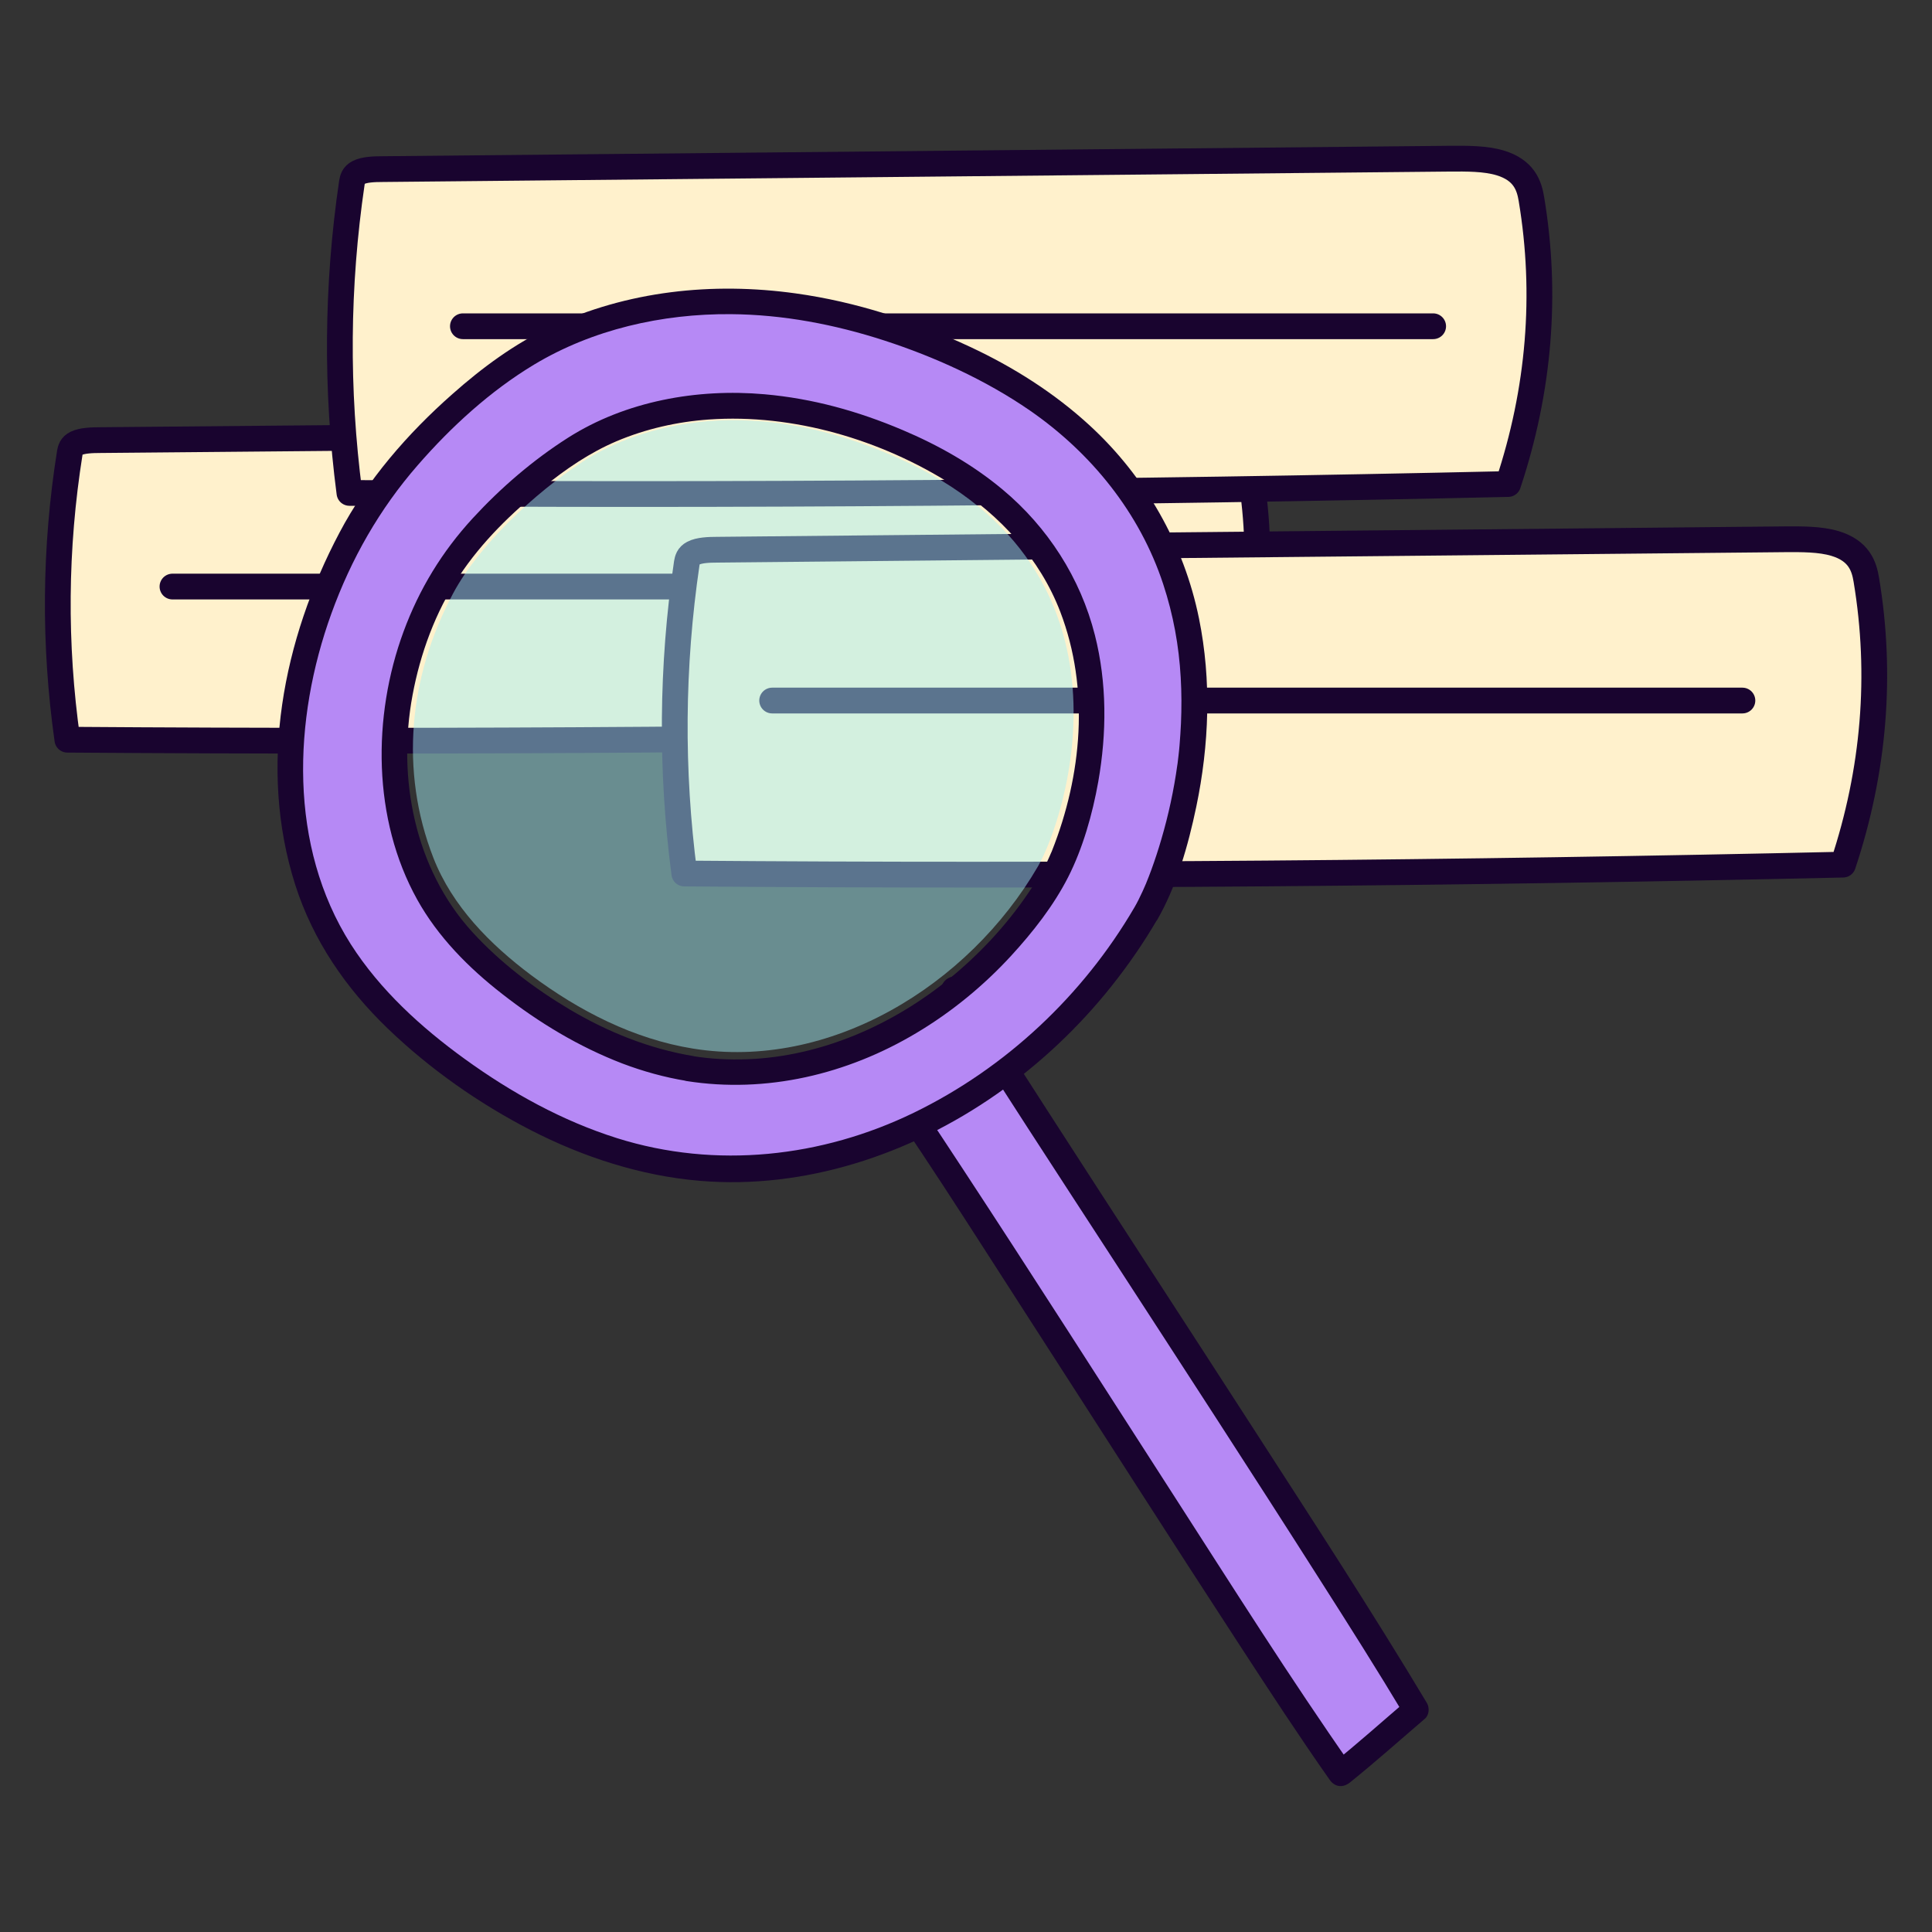
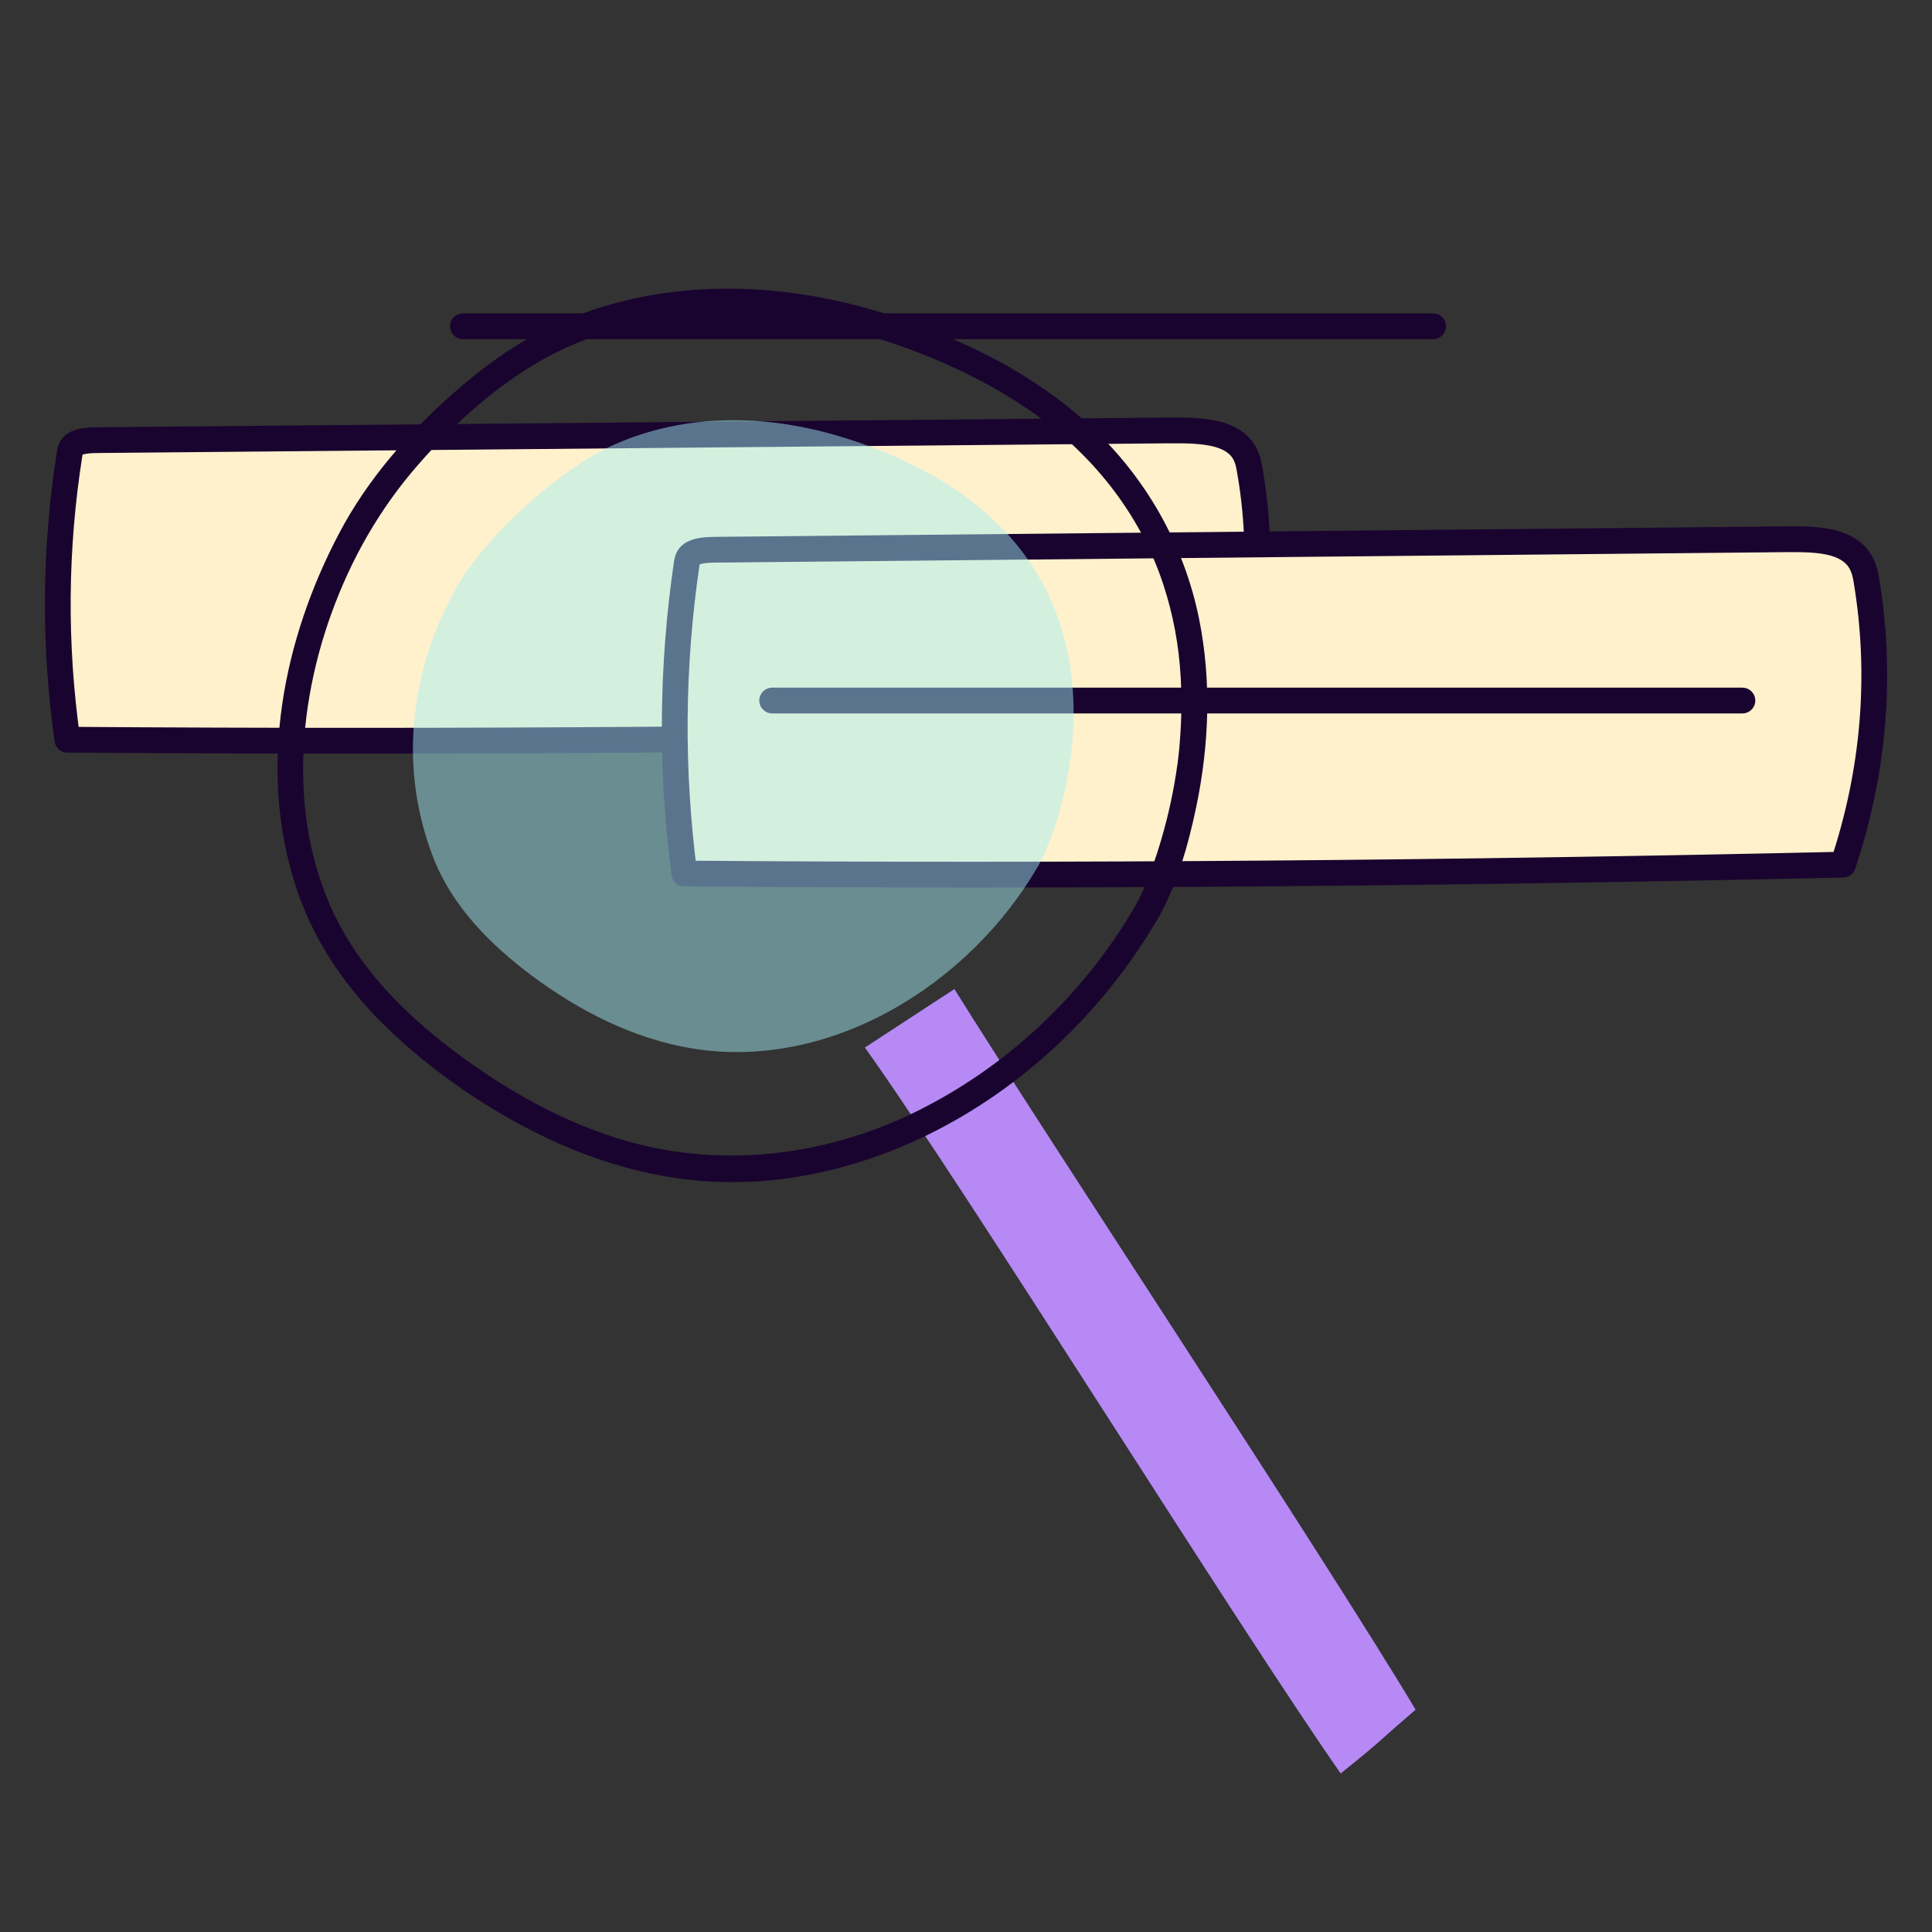
<svg xmlns="http://www.w3.org/2000/svg" id="Layer_8" data-name="Layer 8" viewBox="0 0 150 150">
  <rect x="0" y="0" width="150" height="150" fill="#333333" stroke="none" />
  <defs>
    <style>
      .cls-1 {
        fill: #b689f5;
      }

      .cls-2 {
        fill: #a3eef5;
      }

      .cls-3 {
        fill: #19042f;
      }

      .cls-4 {
        fill: #fff1cc;
      }

      .cls-4, .cls-5 {
        stroke: #19042f;
        stroke-linecap: round;
        stroke-linejoin: round;
        stroke-width: 2px;
      }

      .cls-5 {
        fill: none;
      }

      .cls-6 {
        opacity: .48;
      }
    </style>
  </defs>
  <path class="cls-4" d="m95.19,56.8c2.43-6.76,3.04-13.65,1.81-20.47-.17-.97-.57-2.08-2.42-2.6-1.16-.32-2.6-.32-3.96-.31-27.61.25-55.22.5-82.82.75-.67,0-1.42.03-1.88.25-.39.19-.45.47-.5.72-1.18,7.42-1.24,14.87-.19,22.29,30.12.22,60.27-.02,89.96-.63Z" />
-   <path class="cls-4" d="m117.09,37.58c2.43-7.3,3.04-14.75,1.81-22.12-.17-1.05-.57-2.25-2.42-2.81-1.16-.35-2.6-.34-3.96-.33-27.61.27-55.22.54-82.82.81-.67,0-1.42.03-1.88.27-.39.2-.45.5-.5.78-1.18,8.01-1.24,16.07-.19,24.09,30.12.24,60.27-.02,89.96-.69Z" />
  <line class="cls-5" x1="35.94" y1="25.33" x2="111.27" y2="25.33" />
-   <line class="cls-5" x1="13.39" y1="45.54" x2="88.71" y2="45.54" />
  <path class="cls-4" d="m143.09,67.13c2.43-7.3,3.04-14.75,1.81-22.12-.17-1.05-.57-2.25-2.42-2.81-1.16-.35-2.6-.34-3.96-.33-27.61.27-55.22.54-82.82.81-.67,0-1.42.03-1.88.27-.39.2-.45.5-.5.78-1.18,8.01-1.24,16.07-.19,24.09,30.12.24,60.27-.02,89.96-.69Z" />
  <line class="cls-5" x1="59.95" y1="54.39" x2="135.28" y2="54.39" />
  <g>
    <g>
      <g>
        <path class="cls-1" d="m67.15,81.33c7.65,10.7,29,45.01,36.94,56.36,3.34-2.68,2.45-2.06,5.82-4.95-7.32-12.22-28.94-44.9-35.81-55.95" />
-         <path class="cls-3" d="m66.29,81.83c4.79,6.71,9.2,13.72,13.67,20.65,5.48,8.49,10.91,17.01,16.43,25.47,2.24,3.44,4.49,6.88,6.85,10.24.4.57,1.04.63,1.57.2,1.99-1.6,3.88-3.29,5.82-4.95.33-.28.37-.85.16-1.21-4.29-7.16-8.86-14.16-13.39-21.18-5.35-8.29-10.75-16.56-16.1-24.86-2.12-3.29-4.25-6.59-6.32-9.92-.68-1.09-2.41-.09-1.73,1.01,4.26,6.85,8.69,13.59,13.08,20.35,5.42,8.35,10.85,16.69,16.19,25.09,2.22,3.48,4.43,6.97,6.55,10.51l.16-1.21c-1.94,1.66-3.83,3.35-5.82,4.95l1.57.2c-4.83-6.9-9.32-14.03-13.88-21.11-5.44-8.45-10.85-16.93-16.37-25.34-2.19-3.33-4.38-6.67-6.69-9.91-.31-.44-.87-.65-1.37-.36-.43.25-.67.93-.36,1.37h0Z" />
      </g>
      <g>
-         <path class="cls-1" d="m88.94,70.98c2.8-4.81,11.98-31.51-14.81-43.49-17.11-7.65-28.93-2.81-33.86.41-4.93,3.22-10.17,8.58-12.94,13.77-4.71,8.8-6.48,19.11-2.86,28.41,2,5.13,6.03,9.22,10.44,12.52,5.1,3.81,10.93,6.8,17.22,7.81,14.56,2.36,29.39-6.68,36.81-19.43Zm-35.4,11.98c-4.82-.78-9.31-3.07-13.22-6-3.39-2.53-6.48-5.67-8.02-9.61-2.79-7.14-2-14.9,1.61-21.67,2.13-3.99,6.74-8.26,10.53-10.73,3.02-1.97,9.41-4.73,18.54-2.78.6.08,1.2.22,1.78.42.01,0,.02.01.03.01,1.79.49,3.67,1.15,5.65,2.03,20.57,9.2,13.52,29.7,11.37,33.4-5.7,9.79-17.09,16.73-28.27,14.92Z" />
        <g>
          <path class="cls-3" d="m89.81,71.48c1.55-2.68,2.44-5.84,3.07-8.85,1-4.8,1.19-9.79.21-14.61-1.17-5.76-4.16-11.01-8.49-14.99-2.73-2.51-5.9-4.52-9.26-6.09-4.29-2.01-8.86-3.51-13.56-4.16-6.45-.9-13.1-.2-19.03,2.59-2.8,1.32-5.32,3.18-7.63,5.23-3.46,3.05-6.6,6.66-8.76,10.75-4.39,8.29-6.34,18.23-3.44,27.34,1.38,4.32,3.93,8.03,7.18,11.16s7.09,5.83,11.12,7.9,8.53,3.55,13.14,3.93c4.03.34,8.12-.17,11.99-1.34,7.87-2.37,14.9-7.41,19.99-13.83,1.27-1.6,2.43-3.28,3.46-5.04.65-1.11-1.08-2.12-1.73-1.01-3.99,6.83-10,12.47-17.12,15.93s-15.36,4.39-23.03,1.98c-4.26-1.34-8.21-3.53-11.82-6.14-3.4-2.46-6.6-5.37-8.87-8.93-4.84-7.62-4.48-17.44-1.5-25.67,1.53-4.23,3.74-8.12,6.7-11.51,2.6-2.99,5.63-5.76,9.03-7.81,4.54-2.73,9.93-3.96,15.28-3.92,4.06.03,8.08.8,11.93,2.05s7.84,3.05,11.29,5.43c4.77,3.3,8.53,7.95,10.35,13.48.79,2.4,1.22,4.79,1.36,7.25.07,1.19.07,2.37.02,3.56-.03.56-.06,1.13-.11,1.69-.02.27-.05.53-.08.8-.02.14-.03.28-.05.42,0,.08-.06.43-.04.3-.27,1.96-.69,3.91-1.25,5.81-.23.79-.49,1.58-.77,2.35-.12.33-.25.66-.38.98-.03.08-.06.16-.1.23,0,.02.08-.18,0,.01-.07.15-.13.3-.2.45-.2.43-.4.85-.64,1.26-.65,1.12,1.08,2.12,1.73,1.01Z" />
-           <path class="cls-3" d="m53.81,81.99c-3.41-.57-6.61-1.86-9.57-3.61-2.77-1.65-5.4-3.64-7.58-6.03-4.47-4.91-5.83-11.96-4.63-18.38.6-3.23,1.78-6.46,3.6-9.21s4.11-4.94,6.57-6.94c1.73-1.41,3.6-2.68,5.66-3.56,2.27-.96,4.73-1.52,7.18-1.69,6.56-.46,13.39,1.57,18.91,5.08,3.71,2.36,6.79,5.73,8.37,9.85,2.29,5.99,1.69,12.68-.65,18.57-.13.32.03-.07-.07.16-.05.11-.09.21-.14.32-.08.19-.17.37-.26.55-.4.79-.89,1.54-1.39,2.27-1.67,2.46-3.72,4.66-6.02,6.55-4.43,3.64-10.02,6.11-15.79,6.32-1.4.05-2.8-.02-4.18-.24-.53-.08-1.08.14-1.23.7-.13.48.16,1.15.7,1.23,6.21.98,12.49-.52,17.86-3.73,2.72-1.62,5.21-3.66,7.36-6,1.68-1.83,3.29-3.88,4.42-6.1s1.89-4.88,2.34-7.42c.66-3.76.68-7.64-.26-11.36-1.12-4.44-3.67-8.4-7.19-11.33-2.33-1.94-4.97-3.43-7.76-4.61-3.45-1.46-6.96-2.44-10.71-2.77-5.22-.46-10.77.53-15.24,3.37-2.72,1.73-5.23,3.89-7.41,6.26-2.38,2.59-4.15,5.49-5.37,8.8-2.43,6.59-2.41,14.56,1.06,20.8,1.61,2.9,4,5.31,6.6,7.33,2.85,2.23,5.95,4.1,9.33,5.4,1.61.61,3.27,1.07,4.97,1.35.53.09,1.08-.14,1.23-.7.13-.48-.16-1.14-.7-1.23Z" />
        </g>
      </g>
    </g>
    <g class="cls-6">
      <path class="cls-2" d="m45.16,35.9c-3.59,2.34-7.96,6.39-9.98,10.17-3.43,6.41-4.17,13.77-1.53,20.54,1.46,3.74,4.39,6.71,7.6,9.11,3.71,2.77,7.96,4.95,12.54,5.69,10.6,1.72,21.4-4.86,26.8-14.15,2.04-3.5,8.72-22.94-10.78-31.66-12.46-5.57-21.07-2.05-24.66.3Z" />
    </g>
  </g>
</svg>